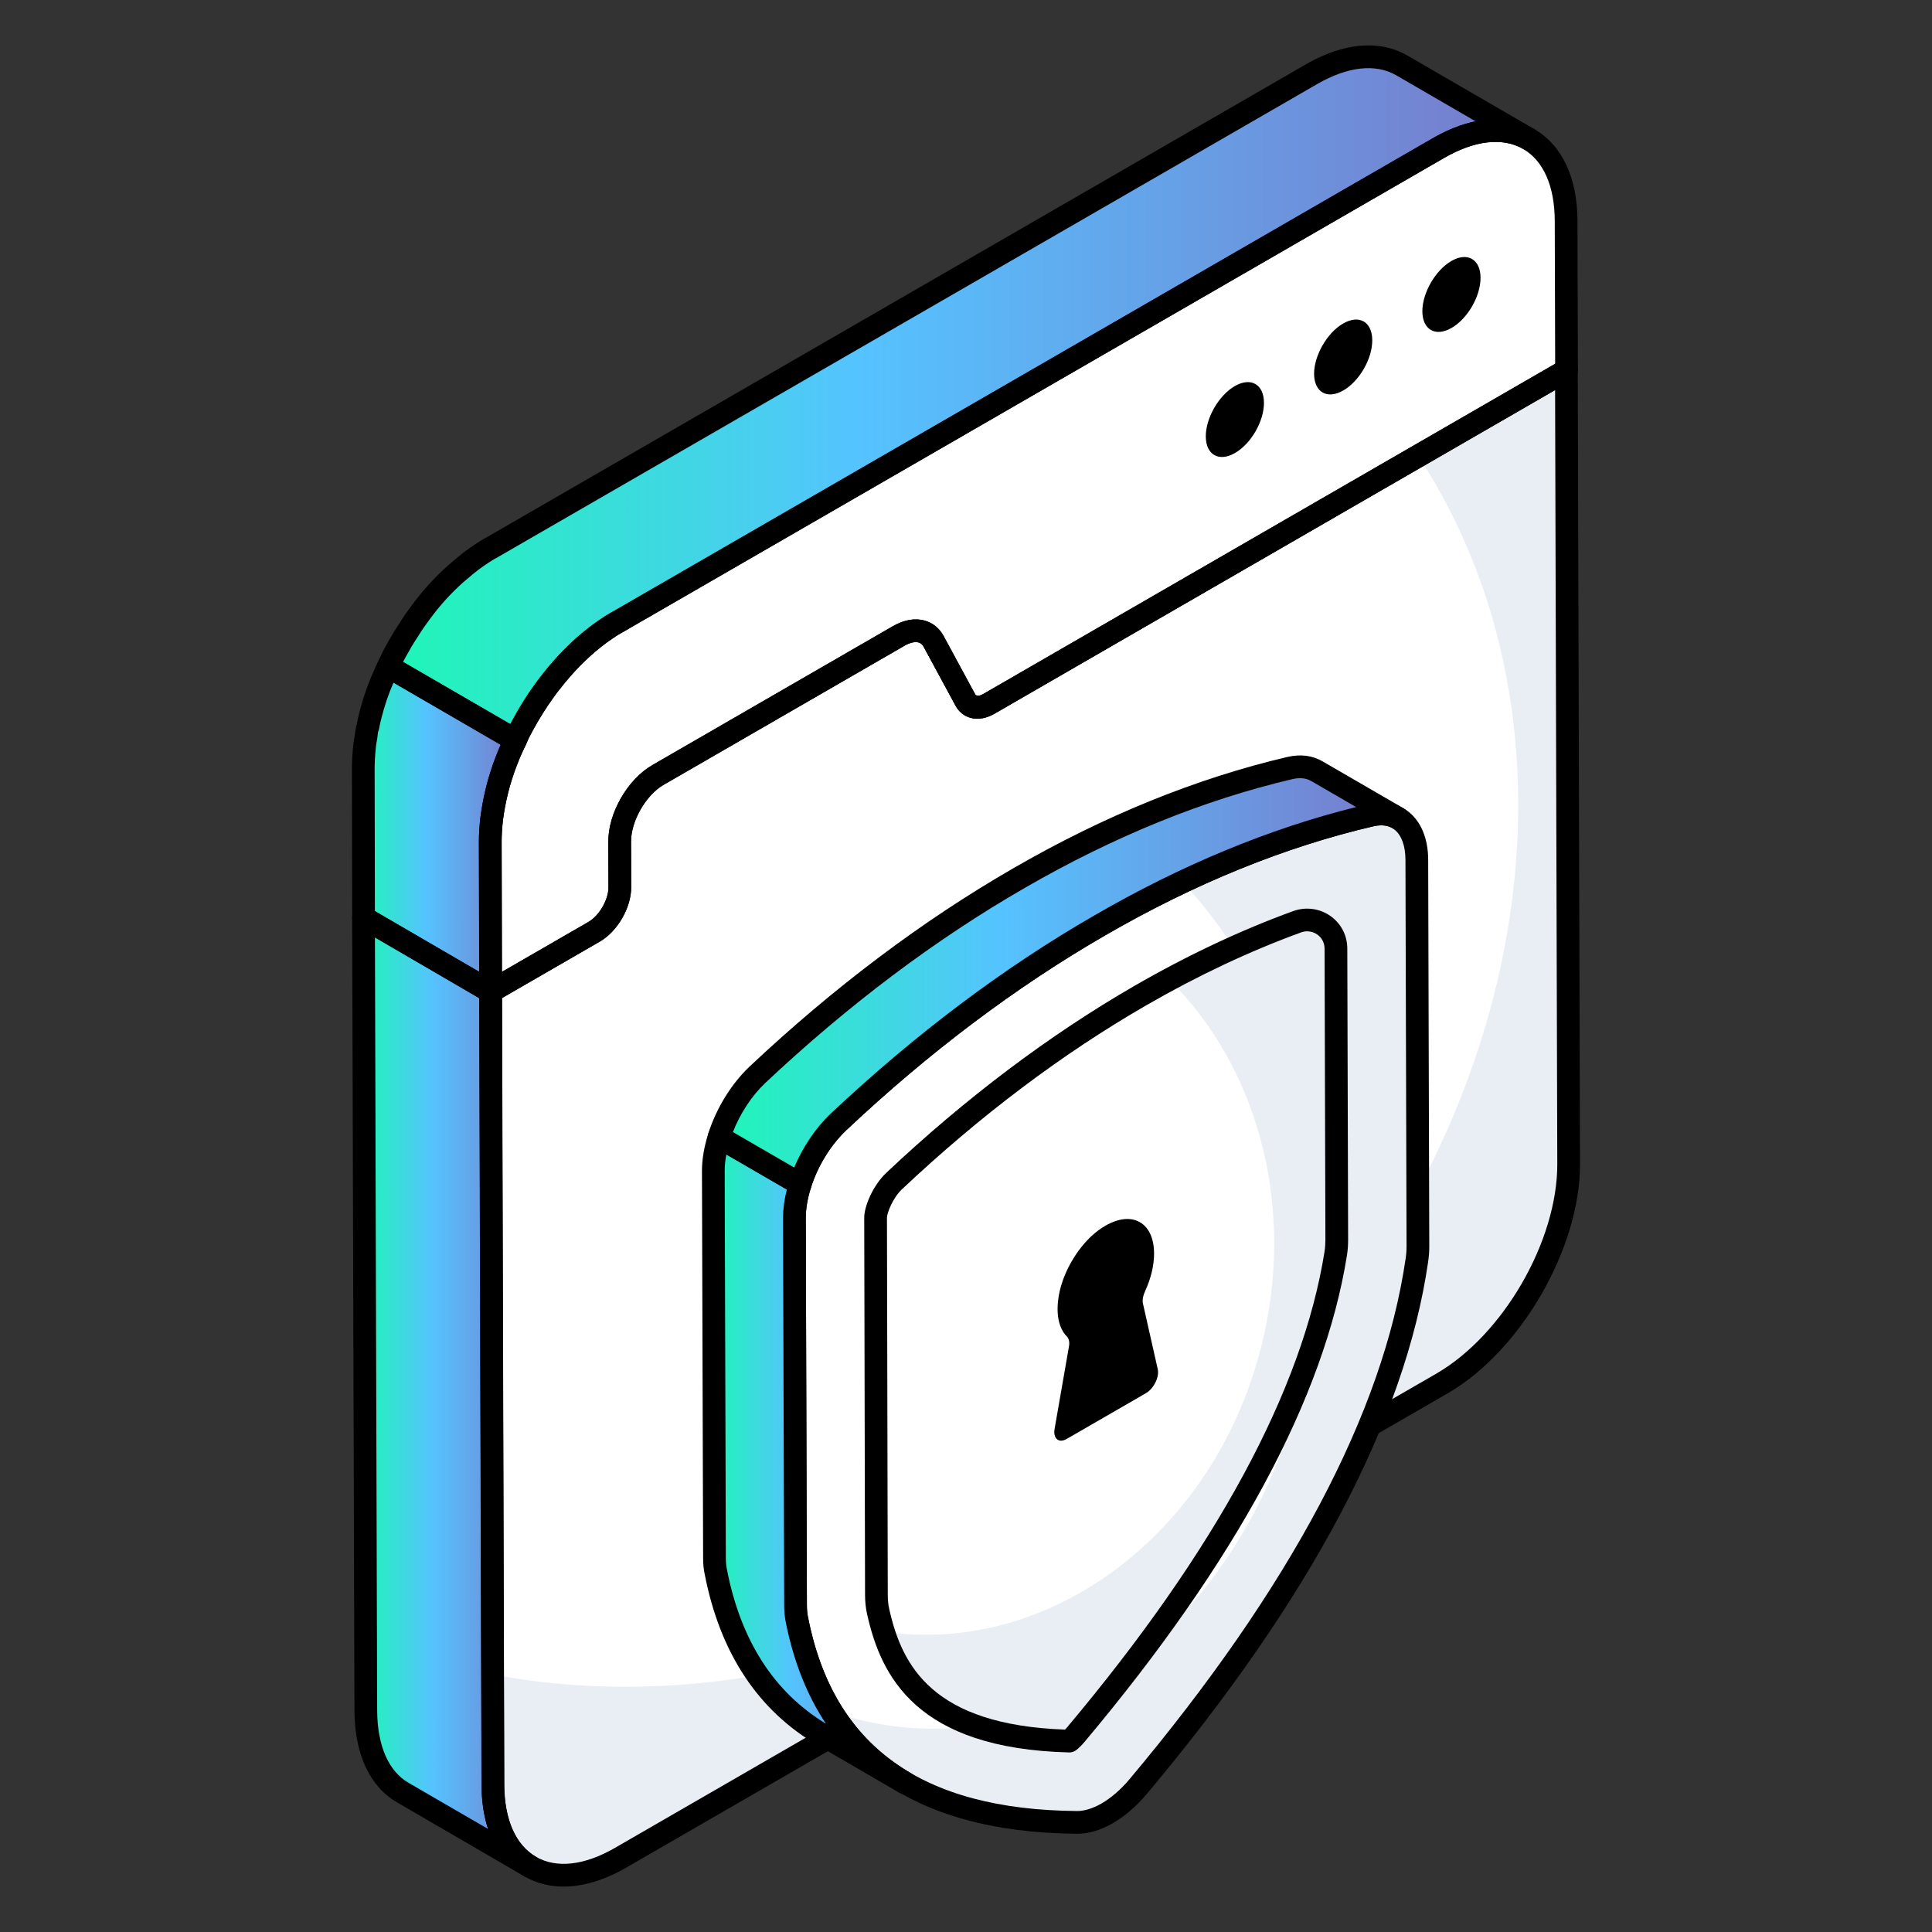
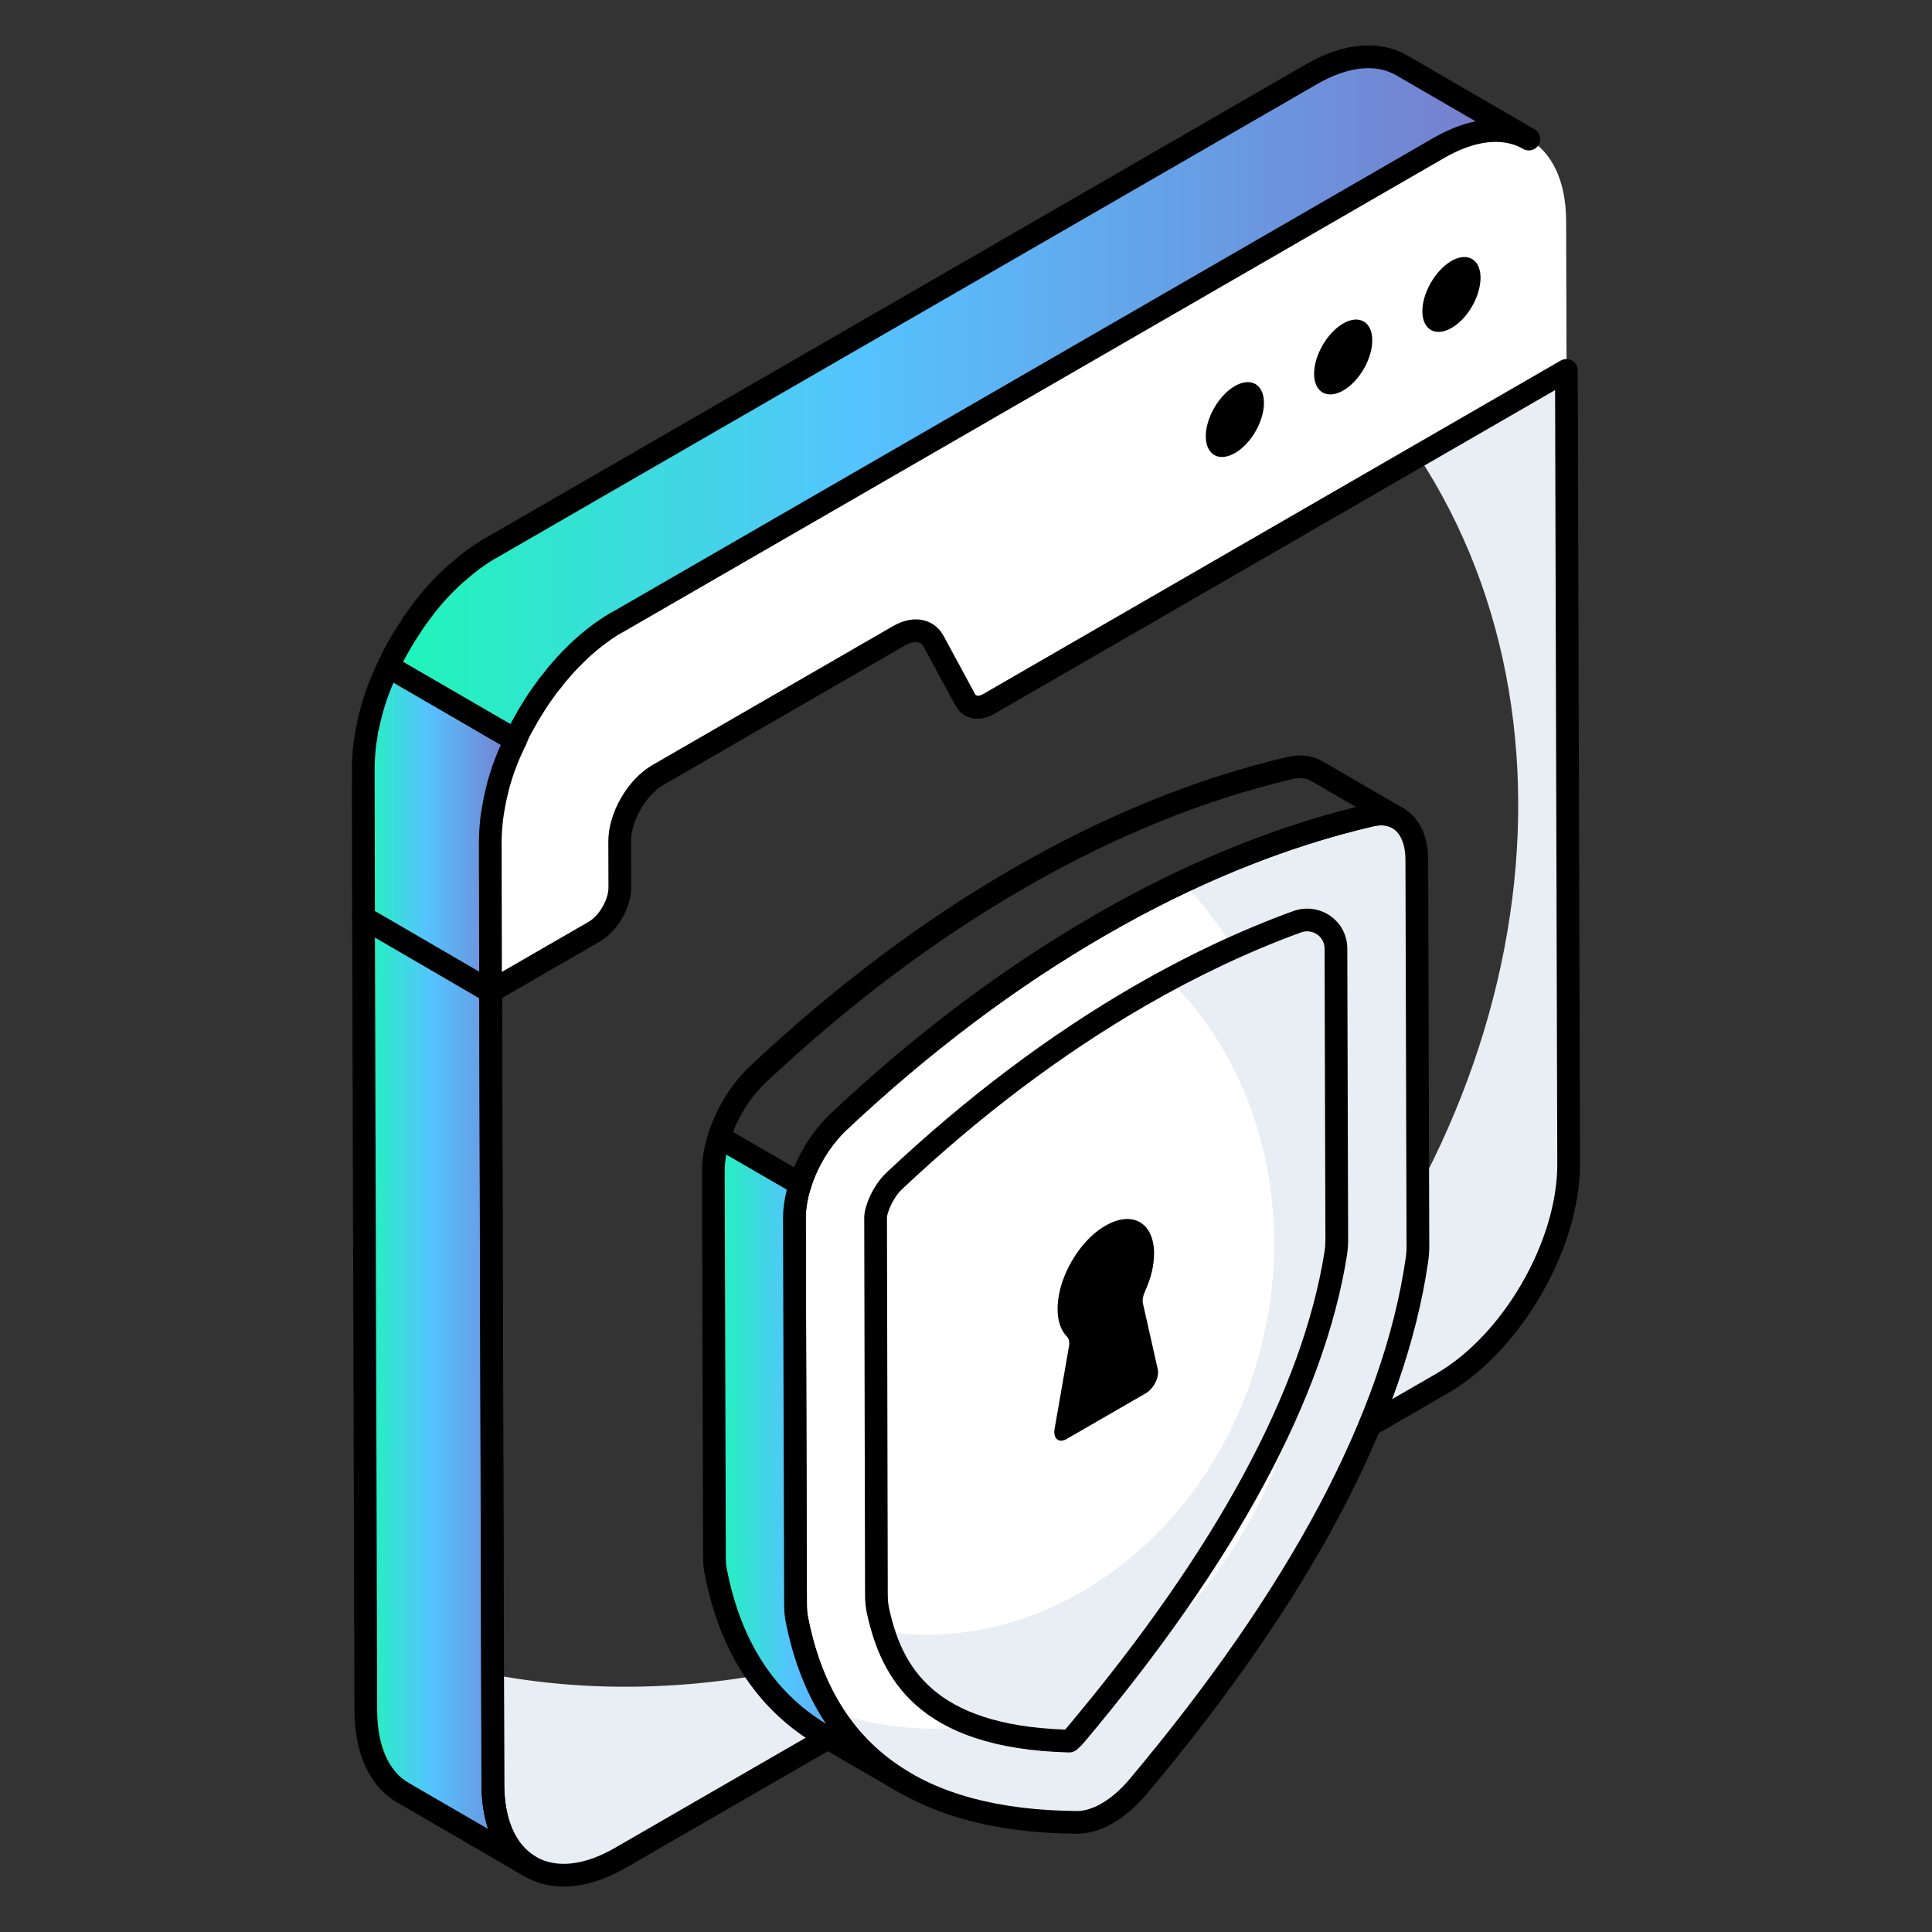
<svg xmlns="http://www.w3.org/2000/svg" width="104" height="104" viewBox="0 0 104 104" fill="none">
  <rect x="0" y="0" width="104" height="104" fill="#333333" stroke="none" />
-   <path d="M53.227 37.893L84.321 19.94L84.442 62.655C84.455 66.997 81.403 72.293 77.616 74.479L33.408 100.002C29.63 102.184 26.549 100.428 26.537 96.087L26.416 53.372L31.991 50.154C32.752 49.714 33.369 48.645 33.367 47.77L33.359 45.3C33.356 43.978 34.282 42.374 35.423 41.715L48.378 34.236C49.183 33.771 49.91 33.891 50.257 34.525L51.977 37.698C52.209 38.124 52.696 38.199 53.227 37.893Z" fill="white" />
  <path d="M84.45 62.656C84.45 67.003 81.408 72.288 77.613 74.485L33.414 100.003C29.634 102.185 26.546 100.433 26.531 96.085L26.516 90.14C39.359 92.567 54.307 88.266 65.907 77.496C82.207 62.394 86.308 39.78 76.353 24.555L84.327 19.946L84.45 62.656Z" fill="#E9EDF4" />
  <path d="M28.544 100.479L21.693 96.5C20.463 95.793 19.711 94.272 19.695 92.106L19.572 49.397L26.409 53.376L26.532 96.085C26.547 98.236 27.3 99.757 28.544 100.479Z" fill="url(#paint0_linear_1386_650)" />
  <path d="M77.425 7.971C81.212 5.785 84.293 7.54 84.305 11.892L84.328 19.935L53.225 37.892C52.694 38.199 52.206 38.124 51.974 37.697L50.255 34.525C49.908 33.89 49.18 33.77 48.375 34.235L35.421 41.714C34.279 42.373 33.353 43.977 33.357 45.299L33.364 47.77C33.366 48.644 32.749 49.714 31.988 50.153L26.413 53.371L26.391 45.329C26.39 44.921 26.415 44.505 26.466 44.083C26.958 40.011 29.794 35.471 33.226 33.489L77.425 7.971Z" fill="white" />
  <path d="M20.707 36.308C20.369 37.045 20.108 37.814 19.923 38.566C19.877 38.751 19.831 38.95 19.8 39.135C19.77 39.196 19.77 39.273 19.755 39.334C19.724 39.473 19.709 39.611 19.693 39.734C19.662 39.857 19.647 39.98 19.632 40.103C19.585 40.533 19.555 40.948 19.555 41.362L19.57 49.397L26.407 53.376L26.391 45.326C26.391 44.927 26.422 44.512 26.468 44.082C26.499 43.821 26.545 43.575 26.591 43.314C26.591 43.314 26.591 43.314 26.591 43.298C26.637 43.068 26.683 42.837 26.744 42.592C26.806 42.315 26.883 42.038 26.975 41.762C27.052 41.501 27.144 41.239 27.252 40.978C27.392 40.601 27.573 40.222 27.748 39.846L20.904 35.877C20.836 36.019 20.763 36.158 20.707 36.308Z" fill="url(#paint1_linear_1386_650)" />
  <path d="M75.46 3.524C74.215 2.802 72.495 2.894 70.59 4L26.39 29.518H26.375C26.359 29.533 26.344 29.549 26.328 29.549C25.914 29.794 25.515 30.071 25.131 30.378L24.531 30.885C23.84 31.5 23.195 32.206 22.626 32.99C22.473 33.205 22.319 33.405 22.181 33.62C22.043 33.835 21.904 34.05 21.766 34.265C21.628 34.48 21.505 34.711 21.382 34.926C21.244 35.156 21.136 35.387 21.028 35.602C20.98 35.692 20.945 35.787 20.902 35.878L27.747 39.846C27.821 39.686 27.88 39.521 27.957 39.366C28.08 39.151 28.188 38.935 28.31 38.736C28.433 38.49 28.587 38.26 28.741 38.014C28.879 37.783 29.033 37.553 29.202 37.322C29.371 37.077 29.54 36.846 29.739 36.616C29.893 36.401 30.062 36.201 30.246 36.001C30.4 35.817 30.553 35.648 30.723 35.479C30.968 35.233 31.214 34.987 31.46 34.772C31.829 34.45 32.197 34.158 32.581 33.896C32.781 33.758 32.965 33.635 33.165 33.528C33.181 33.512 33.196 33.512 33.212 33.497H33.227L77.426 7.979C79.331 6.873 81.052 6.765 82.296 7.487L75.46 3.524Z" fill="url(#paint2_linear_1386_650)" />
  <path d="M30.337 101.555C29.578 101.555 28.87 101.375 28.242 101.013C26.753 100.157 25.93 98.407 25.924 96.088L25.803 53.373C25.802 53.153 25.919 52.952 26.108 52.841L31.683 49.623C32.255 49.292 32.755 48.428 32.754 47.772L32.746 45.3C32.742 43.762 33.783 41.953 35.117 41.184L48.07 33.704C48.665 33.362 49.255 33.259 49.778 33.406C50.214 33.528 50.565 33.813 50.793 34.23L52.513 37.407C52.623 37.475 52.75 37.461 52.921 37.362L84.014 19.409C84.203 19.302 84.436 19.302 84.625 19.409C84.814 19.518 84.931 19.72 84.931 19.938L85.052 62.653C85.066 67.187 81.867 72.73 77.921 75.009L33.713 100.532C32.535 101.212 31.386 101.555 30.337 101.555ZM27.027 53.724L27.147 96.085C27.153 97.95 27.758 99.323 28.852 99.953C29.957 100.589 31.466 100.419 33.102 99.472L77.308 73.948C80.916 71.866 83.841 66.8 83.829 62.656L83.711 20.997L53.532 38.422C53.089 38.676 52.639 38.754 52.237 38.64C51.898 38.545 51.614 38.315 51.438 37.991L49.718 34.815C49.651 34.691 49.562 34.615 49.448 34.584C49.252 34.526 48.975 34.594 48.682 34.765L35.728 42.244C34.772 42.795 33.967 44.194 33.97 45.297L33.977 47.769C33.98 48.856 33.241 50.136 32.294 50.683L27.027 53.724Z" fill="black" />
  <path d="M28.541 101.091C28.437 101.091 28.331 101.064 28.234 101.008C28.231 101.006 28.228 101.005 28.225 101.003L21.383 97.029C19.915 96.186 19.097 94.439 19.08 92.11L18.957 49.399C18.956 49.179 19.073 48.978 19.263 48.867C19.451 48.76 19.687 48.758 19.876 48.869L26.713 52.847C26.901 52.956 27.016 53.157 27.017 53.375L27.14 96.085C27.153 97.943 27.759 99.315 28.844 99.947L28.848 99.95C29.141 100.119 29.24 100.494 29.071 100.787C28.957 100.982 28.752 101.091 28.541 101.091ZM20.183 50.462L20.303 92.104C20.317 93.977 20.917 95.351 21.994 95.97L26.273 98.454C26.044 97.759 25.923 96.966 25.917 96.091L25.795 53.729L20.183 50.462Z" fill="black" />
-   <path d="M26.413 53.984C26.308 53.984 26.203 53.956 26.108 53.902C25.919 53.793 25.802 53.591 25.802 53.373L25.779 45.33C25.778 44.899 25.805 44.456 25.859 44.01C26.384 39.667 29.354 35.019 32.92 32.959L77.118 7.441C79.156 6.269 81.101 6.096 82.598 6.956C84.087 7.813 84.91 9.565 84.916 11.891L84.939 19.934C84.94 20.153 84.824 20.355 84.634 20.465L53.531 38.422C53.087 38.676 52.638 38.754 52.236 38.641C51.897 38.545 51.614 38.315 51.437 37.991L49.718 34.816C49.65 34.693 49.561 34.615 49.446 34.584C49.248 34.532 48.974 34.596 48.681 34.765L35.727 42.245C34.771 42.796 33.966 44.194 33.969 45.297L33.976 47.769C33.979 48.857 33.24 50.137 32.294 50.683L26.72 53.902C26.625 53.956 26.519 53.984 26.413 53.984ZM77.731 8.502L33.532 34.02C30.325 35.871 27.549 40.23 27.073 44.156C27.026 44.552 27.001 44.943 27.003 45.327L27.022 52.314L31.682 49.623C32.254 49.293 32.754 48.428 32.753 47.772L32.745 45.3C32.741 43.762 33.782 41.953 35.116 41.184L48.069 33.704C48.664 33.364 49.256 33.261 49.776 33.406C50.211 33.528 50.563 33.813 50.791 34.23L52.512 37.407C52.623 37.476 52.749 37.461 52.92 37.362L83.715 19.583L83.693 11.894C83.688 10.024 83.082 8.647 81.987 8.017C80.884 7.383 79.372 7.553 77.731 8.502Z" fill="black" />
  <path d="M26.407 53.989C26.301 53.989 26.194 53.96 26.099 53.905L19.262 49.926C19.074 49.817 18.958 49.616 18.958 49.399L18.943 41.364C18.943 40.928 18.975 40.49 19.024 40.037C19.043 39.882 19.063 39.733 19.099 39.586C19.109 39.477 19.127 39.337 19.158 39.199C19.168 39.135 19.179 39.056 19.209 38.971C19.241 38.789 19.285 38.597 19.33 38.418C19.53 37.606 19.803 36.816 20.143 36.072C20.19 35.949 20.246 35.833 20.302 35.716C20.376 35.563 20.537 35.395 20.7 35.346C20.863 35.295 21.064 35.262 21.211 35.349L28.055 39.317C28.328 39.476 28.436 39.816 28.303 40.103L28.236 40.246C28.09 40.562 27.942 40.875 27.826 41.19C27.719 41.452 27.633 41.694 27.562 41.936C27.47 42.212 27.399 42.467 27.342 42.724C27.28 42.977 27.236 43.198 27.191 43.419C27.141 43.715 27.103 43.928 27.075 44.155C27.033 44.554 27.003 44.948 27.003 45.326L27.018 53.375C27.019 53.594 26.902 53.798 26.712 53.907C26.617 53.96 26.512 53.989 26.407 53.989ZM20.181 49.045L25.793 52.312L25.779 45.328C25.779 44.906 25.811 44.47 25.859 44.018C25.891 43.759 25.933 43.522 25.977 43.275C26.039 42.938 26.088 42.699 26.151 42.444C26.213 42.163 26.296 41.865 26.395 41.57C26.471 41.308 26.57 41.028 26.686 40.745C26.764 40.536 26.858 40.317 26.959 40.096L21.181 36.745C20.907 37.371 20.685 38.033 20.518 38.711C20.475 38.884 20.432 39.065 20.404 39.235C20.394 39.295 20.375 39.353 20.348 39.408C20.329 39.568 20.318 39.667 20.307 39.757C20.262 39.981 20.251 40.079 20.239 40.178C20.197 40.577 20.167 40.969 20.167 41.362L20.181 49.045Z" fill="black" />
  <path d="M66.471 20.782C67.339 20.281 68.037 20.695 68.039 21.681C68.042 22.678 67.349 23.884 66.481 24.385C65.618 24.884 64.911 24.486 64.908 23.489C64.905 22.503 65.608 21.28 66.471 20.782Z" fill="black" />
  <path d="M72.301 17.415C73.169 16.913 73.867 17.328 73.869 18.314C73.872 19.311 73.179 20.517 72.311 21.018C71.448 21.516 70.741 21.119 70.738 20.122C70.736 19.136 71.438 17.913 72.301 17.415Z" fill="black" />
  <path d="M78.129 14.049C78.997 13.548 79.695 13.962 79.698 14.948C79.7 15.945 79.007 17.151 78.139 17.652C77.277 18.151 76.569 17.753 76.566 16.756C76.564 15.77 77.266 14.547 78.129 14.049Z" fill="black" />
  <path d="M27.749 40.459C27.642 40.459 27.536 40.43 27.442 40.375L20.598 36.406C20.322 36.247 20.216 35.903 20.352 35.615C20.422 35.453 20.455 35.38 20.493 35.31C20.64 35.011 20.739 34.811 20.859 34.611L20.95 34.448C21.047 34.277 21.147 34.1 21.255 33.933L21.669 33.289C21.771 33.13 21.882 32.977 21.994 32.822L22.13 32.634C22.717 31.827 23.388 31.086 24.127 30.428L24.739 29.911C25.152 29.579 25.578 29.284 26.018 29.022C26.024 29.019 26.03 29.015 26.035 29.012C26.071 28.989 26.108 28.968 26.148 28.952L70.286 3.469C72.317 2.292 74.265 2.122 75.769 2.994L82.606 6.958C82.898 7.127 82.998 7.501 82.828 7.793C82.659 8.084 82.284 8.185 81.992 8.015L81.987 8.012C80.886 7.38 79.378 7.555 77.736 8.507L33.535 34.027C33.513 34.039 33.49 34.051 33.467 34.062C33.464 34.063 33.461 34.065 33.458 34.066C33.276 34.163 33.111 34.277 32.93 34.401C32.564 34.648 32.215 34.928 31.865 35.233C31.629 35.439 31.394 35.675 31.158 35.91C31.001 36.067 30.86 36.224 30.718 36.393C30.532 36.596 30.379 36.775 30.24 36.971C30.019 37.229 29.864 37.441 29.708 37.669C29.54 37.898 29.397 38.114 29.267 38.329L29.172 38.48C29.061 38.657 28.95 38.829 28.86 39.01C28.767 39.165 28.705 39.28 28.642 39.397L28.491 39.67C28.47 39.713 28.439 39.789 28.407 39.865L28.303 40.105C28.231 40.261 28.096 40.378 27.932 40.43C27.872 40.448 27.81 40.459 27.749 40.459ZM21.699 35.631L27.474 38.98L27.566 38.812C27.64 38.677 27.713 38.544 27.791 38.415C27.875 38.245 28.005 38.037 28.138 37.825L28.224 37.689C28.366 37.453 28.53 37.206 28.711 36.961C28.883 36.71 29.065 36.462 29.281 36.214C29.412 36.026 29.597 35.804 29.799 35.585C29.945 35.409 30.11 35.228 30.293 35.046C30.547 34.79 30.803 34.536 31.059 34.312C31.447 33.972 31.836 33.666 32.24 33.389C32.449 33.246 32.645 33.115 32.856 33C32.86 32.997 32.865 32.995 32.868 32.992C32.908 32.965 32.95 32.943 32.995 32.926L77.123 7.448C77.912 6.991 78.688 6.683 79.429 6.529L75.156 4.051C74.047 3.411 72.537 3.579 70.899 4.528L26.698 30.048C26.676 30.06 26.654 30.072 26.631 30.081C26.245 30.311 25.873 30.57 25.515 30.856L24.928 31.352C24.267 31.942 23.655 32.617 23.124 33.349L22.983 33.542C22.885 33.678 22.788 33.811 22.698 33.95L22.284 34.595C22.188 34.743 22.102 34.898 22.018 35.049L21.915 35.23C21.832 35.368 21.763 35.503 21.699 35.631Z" fill="black" />
  <path d="M59.19 49.815C64.037 47.016 68.96 45.008 73.807 43.879C75.263 43.546 76.262 44.531 76.267 46.279L76.326 67.091C76.327 67.333 76.308 67.587 76.269 67.844C75.046 76.267 70.059 85.703 61.256 96.183C60.74 96.795 60.17 97.282 59.599 97.612C59.042 97.933 58.484 98.105 57.976 98.099C49.809 98.031 44.39 94.823 42.891 87.145C42.844 86.915 42.824 86.669 42.823 86.404L42.764 65.562C42.759 63.844 43.709 61.741 45.137 60.394C49.641 56.15 54.378 52.593 59.19 49.815Z" fill="white" />
  <path d="M76.329 67.096C76.329 67.329 76.314 67.591 76.27 67.838C75.047 76.269 70.068 85.704 61.259 96.187C60.749 96.799 60.167 97.279 59.599 97.614C59.045 97.935 58.492 98.109 57.983 98.095C51.882 98.051 47.31 96.246 44.762 92.125C46.509 92.737 48.343 93.057 50.251 93.057C61.666 93.057 70.927 81.467 70.927 67.169C70.927 59.291 68.117 52.23 63.661 47.483C67.039 45.867 70.446 44.658 73.81 43.887C75.266 43.552 76.27 44.527 76.27 46.275L76.329 67.096Z" fill="#E9EDF4" />
  <path d="M58.001 98.712C57.991 98.712 57.98 98.712 57.969 98.712C49.035 98.638 43.76 94.786 42.291 87.263C42.237 87.001 42.212 86.715 42.211 86.407L42.152 65.564C42.147 63.658 43.178 61.403 44.718 59.95C49.24 55.69 54.006 52.103 58.885 49.286C63.814 46.439 68.788 44.42 73.668 43.285C74.49 43.101 75.256 43.247 75.831 43.704C76.504 44.24 76.876 45.155 76.879 46.279L76.938 67.091C76.939 67.362 76.918 67.648 76.875 67.936C75.64 76.445 70.542 86.081 61.725 96.577C61.173 97.232 60.544 97.773 59.906 98.143C59.259 98.515 58.602 98.712 58.001 98.712ZM74.353 44.427C74.225 44.427 74.088 44.444 73.944 44.477C69.183 45.585 64.321 47.559 59.497 50.346C54.7 53.115 50.01 56.646 45.558 60.84C44.269 62.056 43.372 63.997 43.376 65.561L43.435 86.404C43.435 86.625 43.452 86.831 43.491 87.024C44.853 93.999 49.593 97.419 57.982 97.488C58.343 97.495 58.825 97.353 59.294 97.083C59.81 96.784 60.328 96.338 60.789 95.79C69.456 85.472 74.462 76.04 75.664 67.757C75.699 67.528 75.716 67.306 75.715 67.094L75.656 46.282C75.654 45.537 75.445 44.962 75.069 44.662C74.873 44.506 74.633 44.427 74.353 44.427Z" fill="black" />
  <path d="M38.398 63.025L38.46 83.872C38.46 84.13 38.481 84.378 38.533 84.615C39.348 88.824 41.359 91.702 44.35 93.435L48.714 95.972C45.723 94.229 43.711 91.361 42.886 87.142C42.844 86.915 42.824 86.668 42.824 86.41L42.762 65.562C42.762 64.986 42.877 64.364 43.075 63.742L38.709 61.213C38.513 61.832 38.398 62.451 38.398 63.025Z" fill="url(#paint3_linear_1386_650)" />
  <path d="M48.713 96.585C48.609 96.585 48.503 96.558 48.406 96.501L44.043 93.964C40.812 92.091 38.756 88.984 37.933 84.731C37.877 84.478 37.849 84.193 37.849 83.872L37.787 63.026C37.787 62.411 37.901 61.739 38.125 61.028C38.181 60.851 38.314 60.709 38.488 60.642C38.661 60.578 38.854 60.59 39.016 60.684L43.382 63.213C43.63 63.356 43.745 63.653 43.658 63.927C43.469 64.522 43.374 65.072 43.374 65.562L43.436 86.408C43.436 86.629 43.453 86.839 43.488 87.032C44.258 90.968 46.068 93.722 49.021 95.444C49.312 95.614 49.413 95.989 49.243 96.28C49.129 96.476 48.924 96.585 48.713 96.585ZM39.01 63.023L39.072 83.87C39.072 84.103 39.092 84.303 39.131 84.484C39.87 88.3 41.661 91.089 44.461 92.79C43.431 91.241 42.703 89.393 42.286 87.259C42.237 86.992 42.212 86.706 42.212 86.409L42.151 65.564C42.151 65.086 42.219 64.572 42.356 64.033L39.1 62.146C39.04 62.455 39.01 62.748 39.01 63.023Z" fill="black" />
-   <path d="M70.893 41.517C70.491 41.279 70.006 41.217 69.449 41.341C64.6 42.476 59.68 44.477 54.831 47.283C50.014 50.058 45.28 53.617 40.772 57.856C39.825 58.755 39.097 59.986 38.709 61.213L43.075 63.742C43.464 62.517 44.191 61.29 45.135 60.394C49.643 56.154 54.378 52.595 59.195 49.821C64.033 47.015 68.964 45.003 73.812 43.879C74.369 43.755 74.854 43.817 75.256 44.044L70.893 41.517Z" fill="url(#paint4_linear_1386_650)" />
  <path d="M43.074 64.354C42.968 64.354 42.862 64.325 42.767 64.27L38.401 61.742C38.153 61.598 38.038 61.303 38.124 61.029C38.555 59.664 39.366 58.345 40.349 57.413C44.891 53.142 49.66 49.556 54.524 46.752C59.43 43.914 64.404 41.894 69.308 40.745C70.022 40.585 70.654 40.669 71.199 40.987L75.562 43.516C75.853 43.684 75.953 44.056 75.786 44.347C75.62 44.64 75.249 44.743 74.955 44.578C74.68 44.421 74.34 44.389 73.944 44.476C69.175 45.581 64.314 47.559 59.501 50.349C54.716 53.106 50.024 56.635 45.553 60.84C44.72 61.631 44.028 62.757 43.657 63.927C43.601 64.103 43.468 64.245 43.295 64.312C43.223 64.339 43.149 64.354 43.074 64.354ZM39.453 60.938L42.751 62.848C43.211 61.748 43.904 60.718 44.712 59.951C49.255 55.678 54.024 52.092 58.889 49.29C63.58 46.57 68.324 44.604 72.999 43.444L70.585 42.044C70.584 42.044 70.583 42.044 70.582 42.043C70.309 41.885 69.978 41.847 69.58 41.938C64.8 43.057 59.938 45.035 55.136 47.813C50.352 50.568 45.66 54.097 41.189 58.302C40.464 58.99 39.846 59.933 39.453 60.938Z" fill="black" />
-   <path d="M57.565 93.723C49.992 93.529 48.036 90.169 47.273 86.754C47.207 86.458 47.18 86.155 47.179 85.852L47.135 65.55C47.133 65.129 47.523 64.15 48.137 63.57C52.376 59.579 56.831 56.223 61.377 53.598C64.202 51.967 67.031 50.636 69.833 49.617C70.843 49.25 71.912 49.985 71.915 51.059L71.96 66.721C71.961 66.976 71.945 67.226 71.904 67.478C70.694 75.081 65.993 83.755 57.914 93.374C57.786 93.525 57.664 93.642 57.565 93.723Z" fill="white" />
  <path d="M71.957 66.717C71.957 66.979 71.943 67.227 71.899 67.475C70.691 75.075 65.988 83.753 57.907 93.377C57.79 93.523 57.66 93.639 57.557 93.727C50.787 93.537 48.501 90.844 47.555 87.83C56.655 89.184 65.653 82.326 68.012 71.988C69.715 64.562 67.546 57.282 62.945 52.739C65.245 51.487 67.546 50.453 69.832 49.623C70.836 49.245 71.914 49.987 71.914 51.065L71.957 66.717Z" fill="#E9EDF4" />
  <path d="M57.563 94.335C57.557 94.335 57.552 94.335 57.547 94.334C49.337 94.125 47.424 90.245 46.675 86.887C46.603 86.566 46.566 86.218 46.566 85.852L46.522 65.551C46.519 64.927 46.999 63.802 47.716 63.126C51.99 59.101 56.483 55.716 61.069 53.068C63.917 51.425 66.794 50.069 69.623 49.041C70.289 48.803 71.03 48.9 71.607 49.301C72.188 49.708 72.523 50.347 72.525 51.058L72.57 66.719C72.571 67.008 72.552 67.29 72.507 67.574C71.286 75.249 66.533 84.061 58.381 93.766C58.222 93.956 58.071 94.098 57.948 94.198C57.839 94.286 57.703 94.335 57.563 94.335ZM70.368 50.133C70.259 50.133 70.148 50.153 70.04 50.191C67.28 51.195 64.467 52.52 61.681 54.129C57.176 56.729 52.76 60.055 48.555 64.016C48.049 64.494 47.744 65.314 47.745 65.548L47.789 85.85C47.789 86.128 47.816 86.387 47.869 86.62C48.554 89.69 50.22 92.852 57.333 93.105C57.369 93.066 57.407 93.025 57.445 92.979C65.451 83.447 70.112 74.835 71.299 67.382C71.333 67.164 71.347 66.945 71.347 66.722L71.302 51.061C71.3 50.755 71.156 50.478 70.906 50.304C70.744 50.191 70.558 50.133 70.368 50.133Z" fill="black" />
  <path d="M59.503 65.981C60.957 65.142 62.119 65.811 62.124 67.474C62.126 68.11 61.956 68.808 61.656 69.469C61.535 69.728 61.478 69.985 61.528 70.181L62.321 73.701C62.421 74.122 62.104 74.755 61.68 74.999L57.418 77.46C56.994 77.705 56.675 77.439 56.771 76.905L57.542 72.482C57.591 72.23 57.533 72.038 57.41 71.921C56.993 71.487 56.819 70.715 57.004 69.698C57.237 68.41 58.098 66.993 59.116 66.236C59.247 66.139 59.376 66.055 59.503 65.981Z" fill="black" />
  <defs>
    <linearGradient id="paint0_linear_1386_650" x1="19.698" y1="50.111" x2="28.545" y2="50.111" gradientUnits="userSpaceOnUse">
      <stop stop-color="#20F5B9" />
      <stop offset="0.405" stop-color="#55C3FF" />
      <stop offset="0.969" stop-color="#777DCD" />
    </linearGradient>
    <linearGradient id="paint1_linear_1386_650" x1="19.669" y1="36.122" x2="27.748" y2="36.122" gradientUnits="userSpaceOnUse">
      <stop stop-color="#20F5B9" />
      <stop offset="0.405" stop-color="#55C3FF" />
      <stop offset="0.969" stop-color="#777DCD" />
    </linearGradient>
    <linearGradient id="paint2_linear_1386_650" x1="21.761" y1="3.574" x2="82.298" y2="3.58" gradientUnits="userSpaceOnUse">
      <stop stop-color="#20F5B9" />
      <stop offset="0.405" stop-color="#55C3FF" />
      <stop offset="0.969" stop-color="#777DCD" />
    </linearGradient>
    <linearGradient id="paint3_linear_1386_650" x1="38.543" y1="61.699" x2="48.714" y2="61.7" gradientUnits="userSpaceOnUse">
      <stop stop-color="#20F5B9" />
      <stop offset="0.405" stop-color="#55C3FF" />
      <stop offset="0.969" stop-color="#777DCD" />
    </linearGradient>
    <linearGradient id="paint4_linear_1386_650" x1="39.22" y1="41.593" x2="75.257" y2="41.596" gradientUnits="userSpaceOnUse">
      <stop stop-color="#20F5B9" />
      <stop offset="0.405" stop-color="#55C3FF" />
      <stop offset="0.969" stop-color="#777DCD" />
    </linearGradient>
  </defs>
</svg>